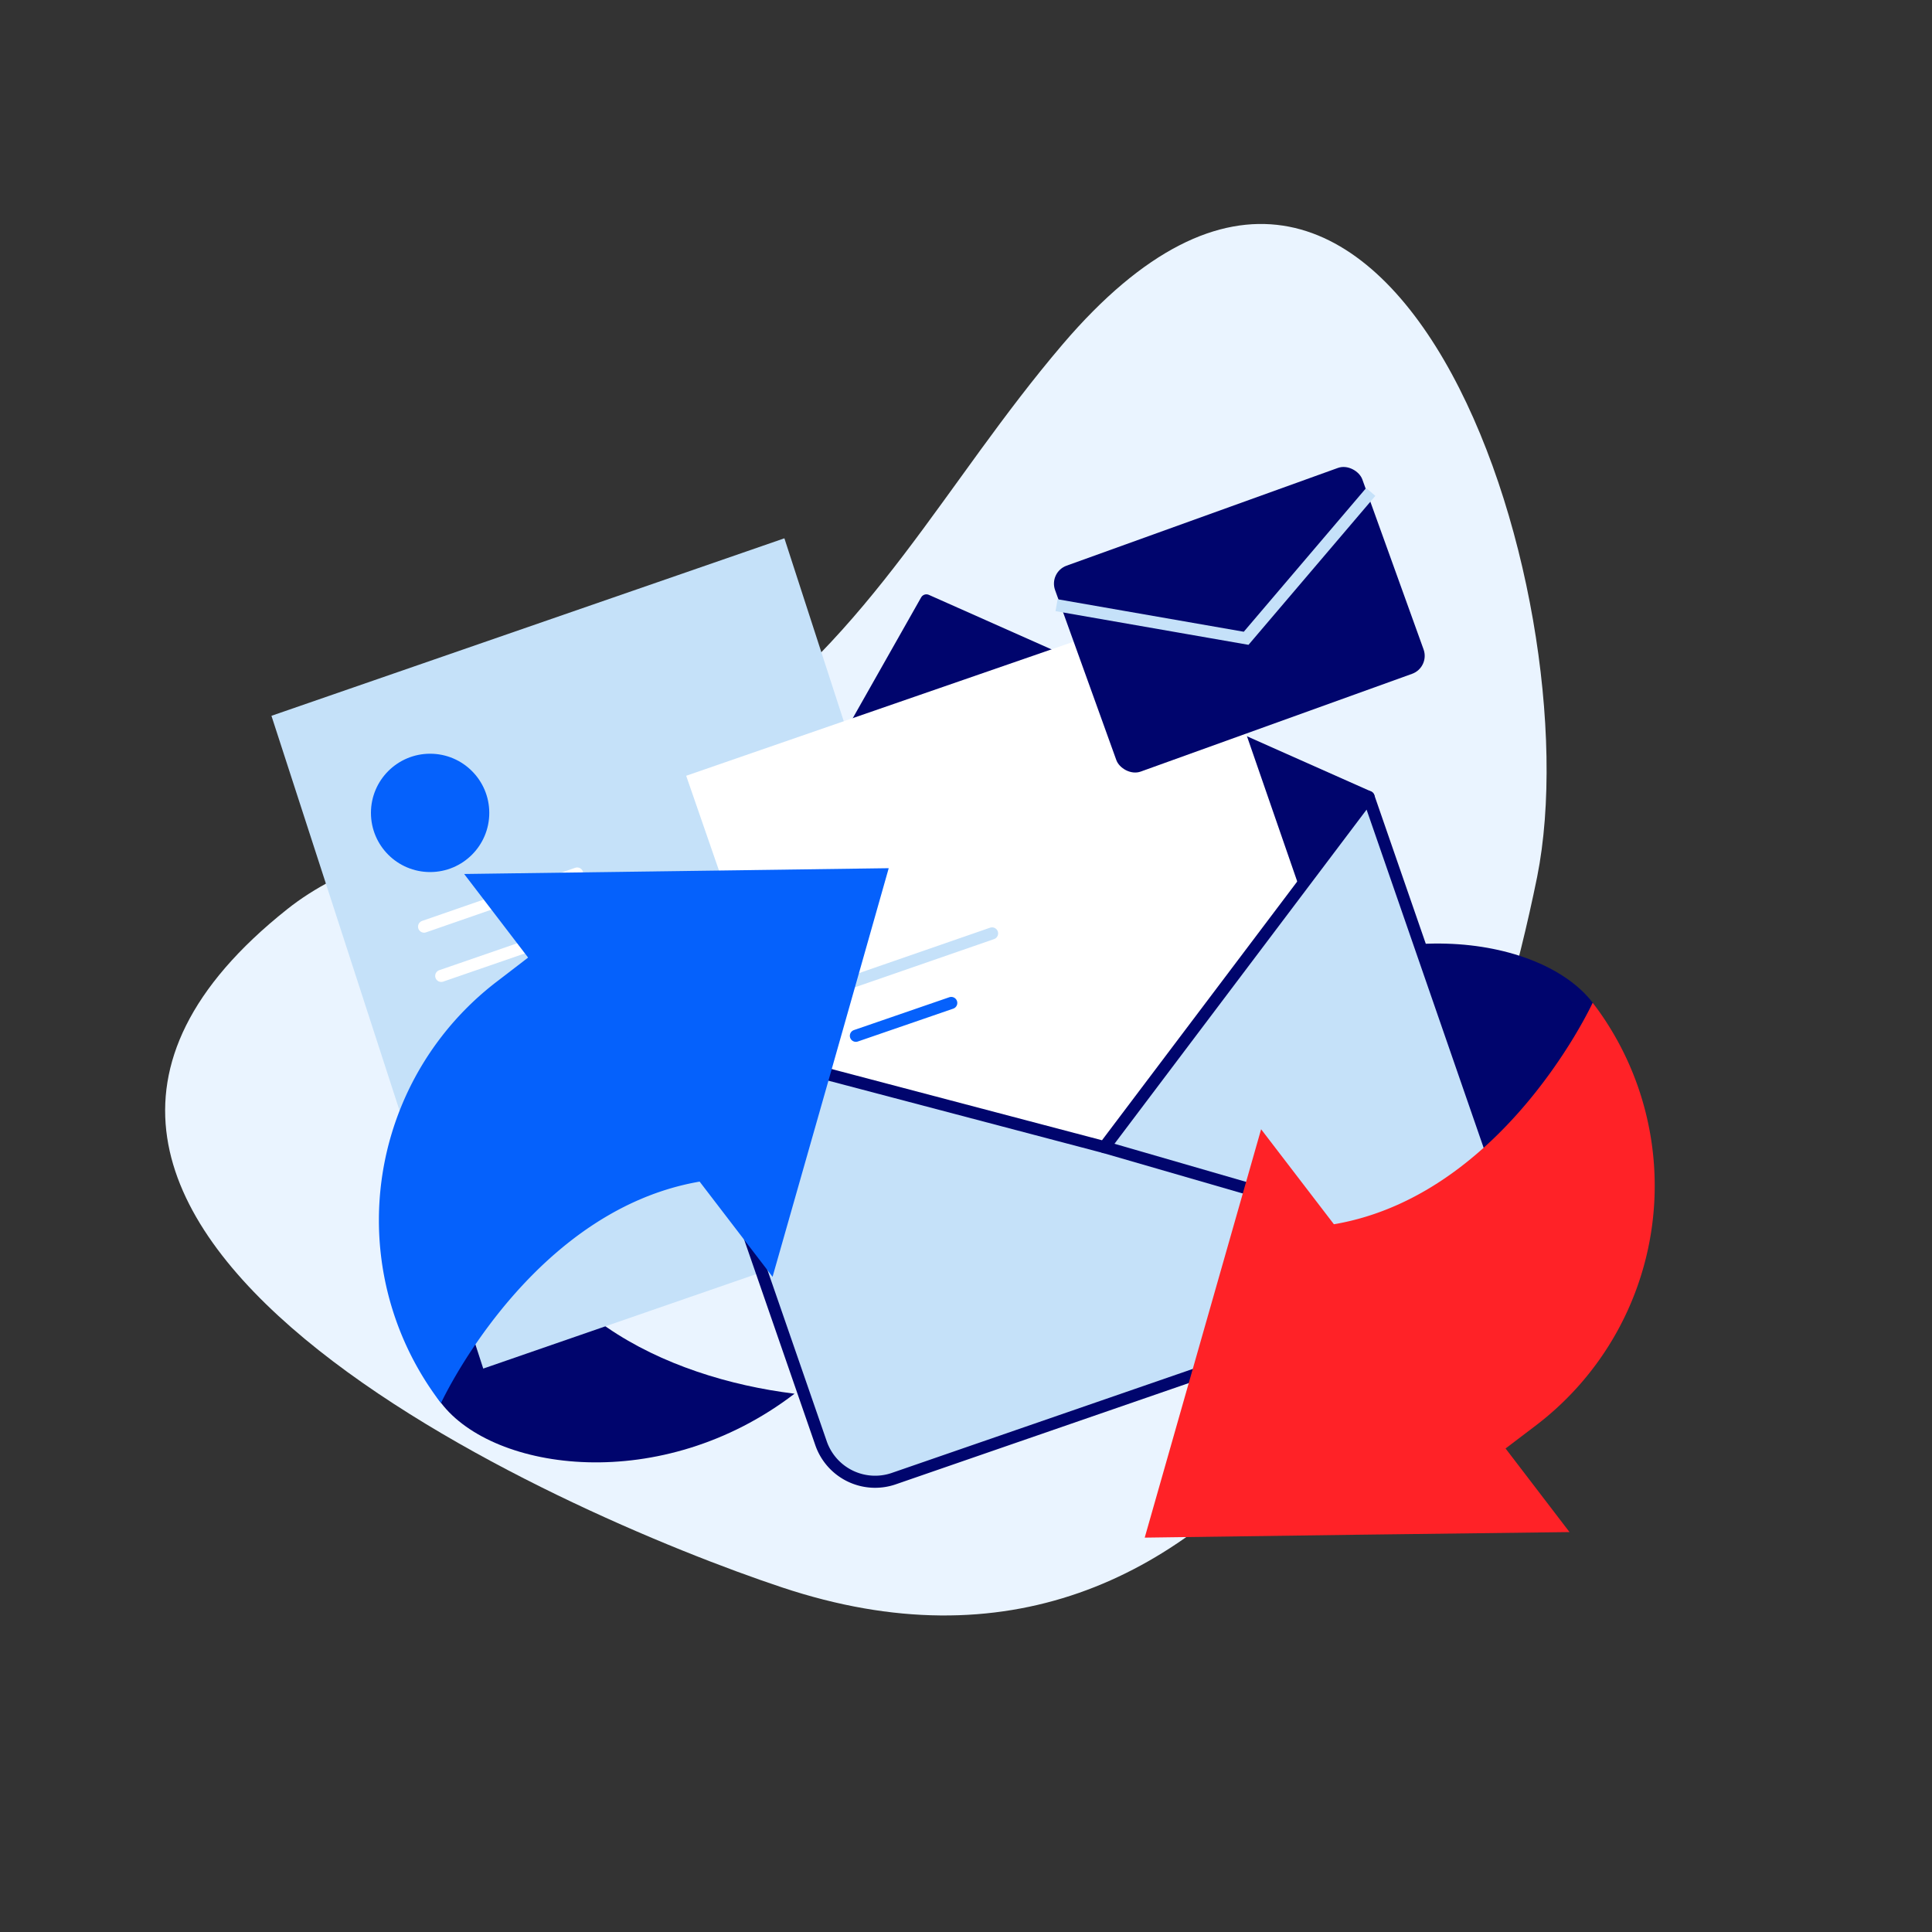
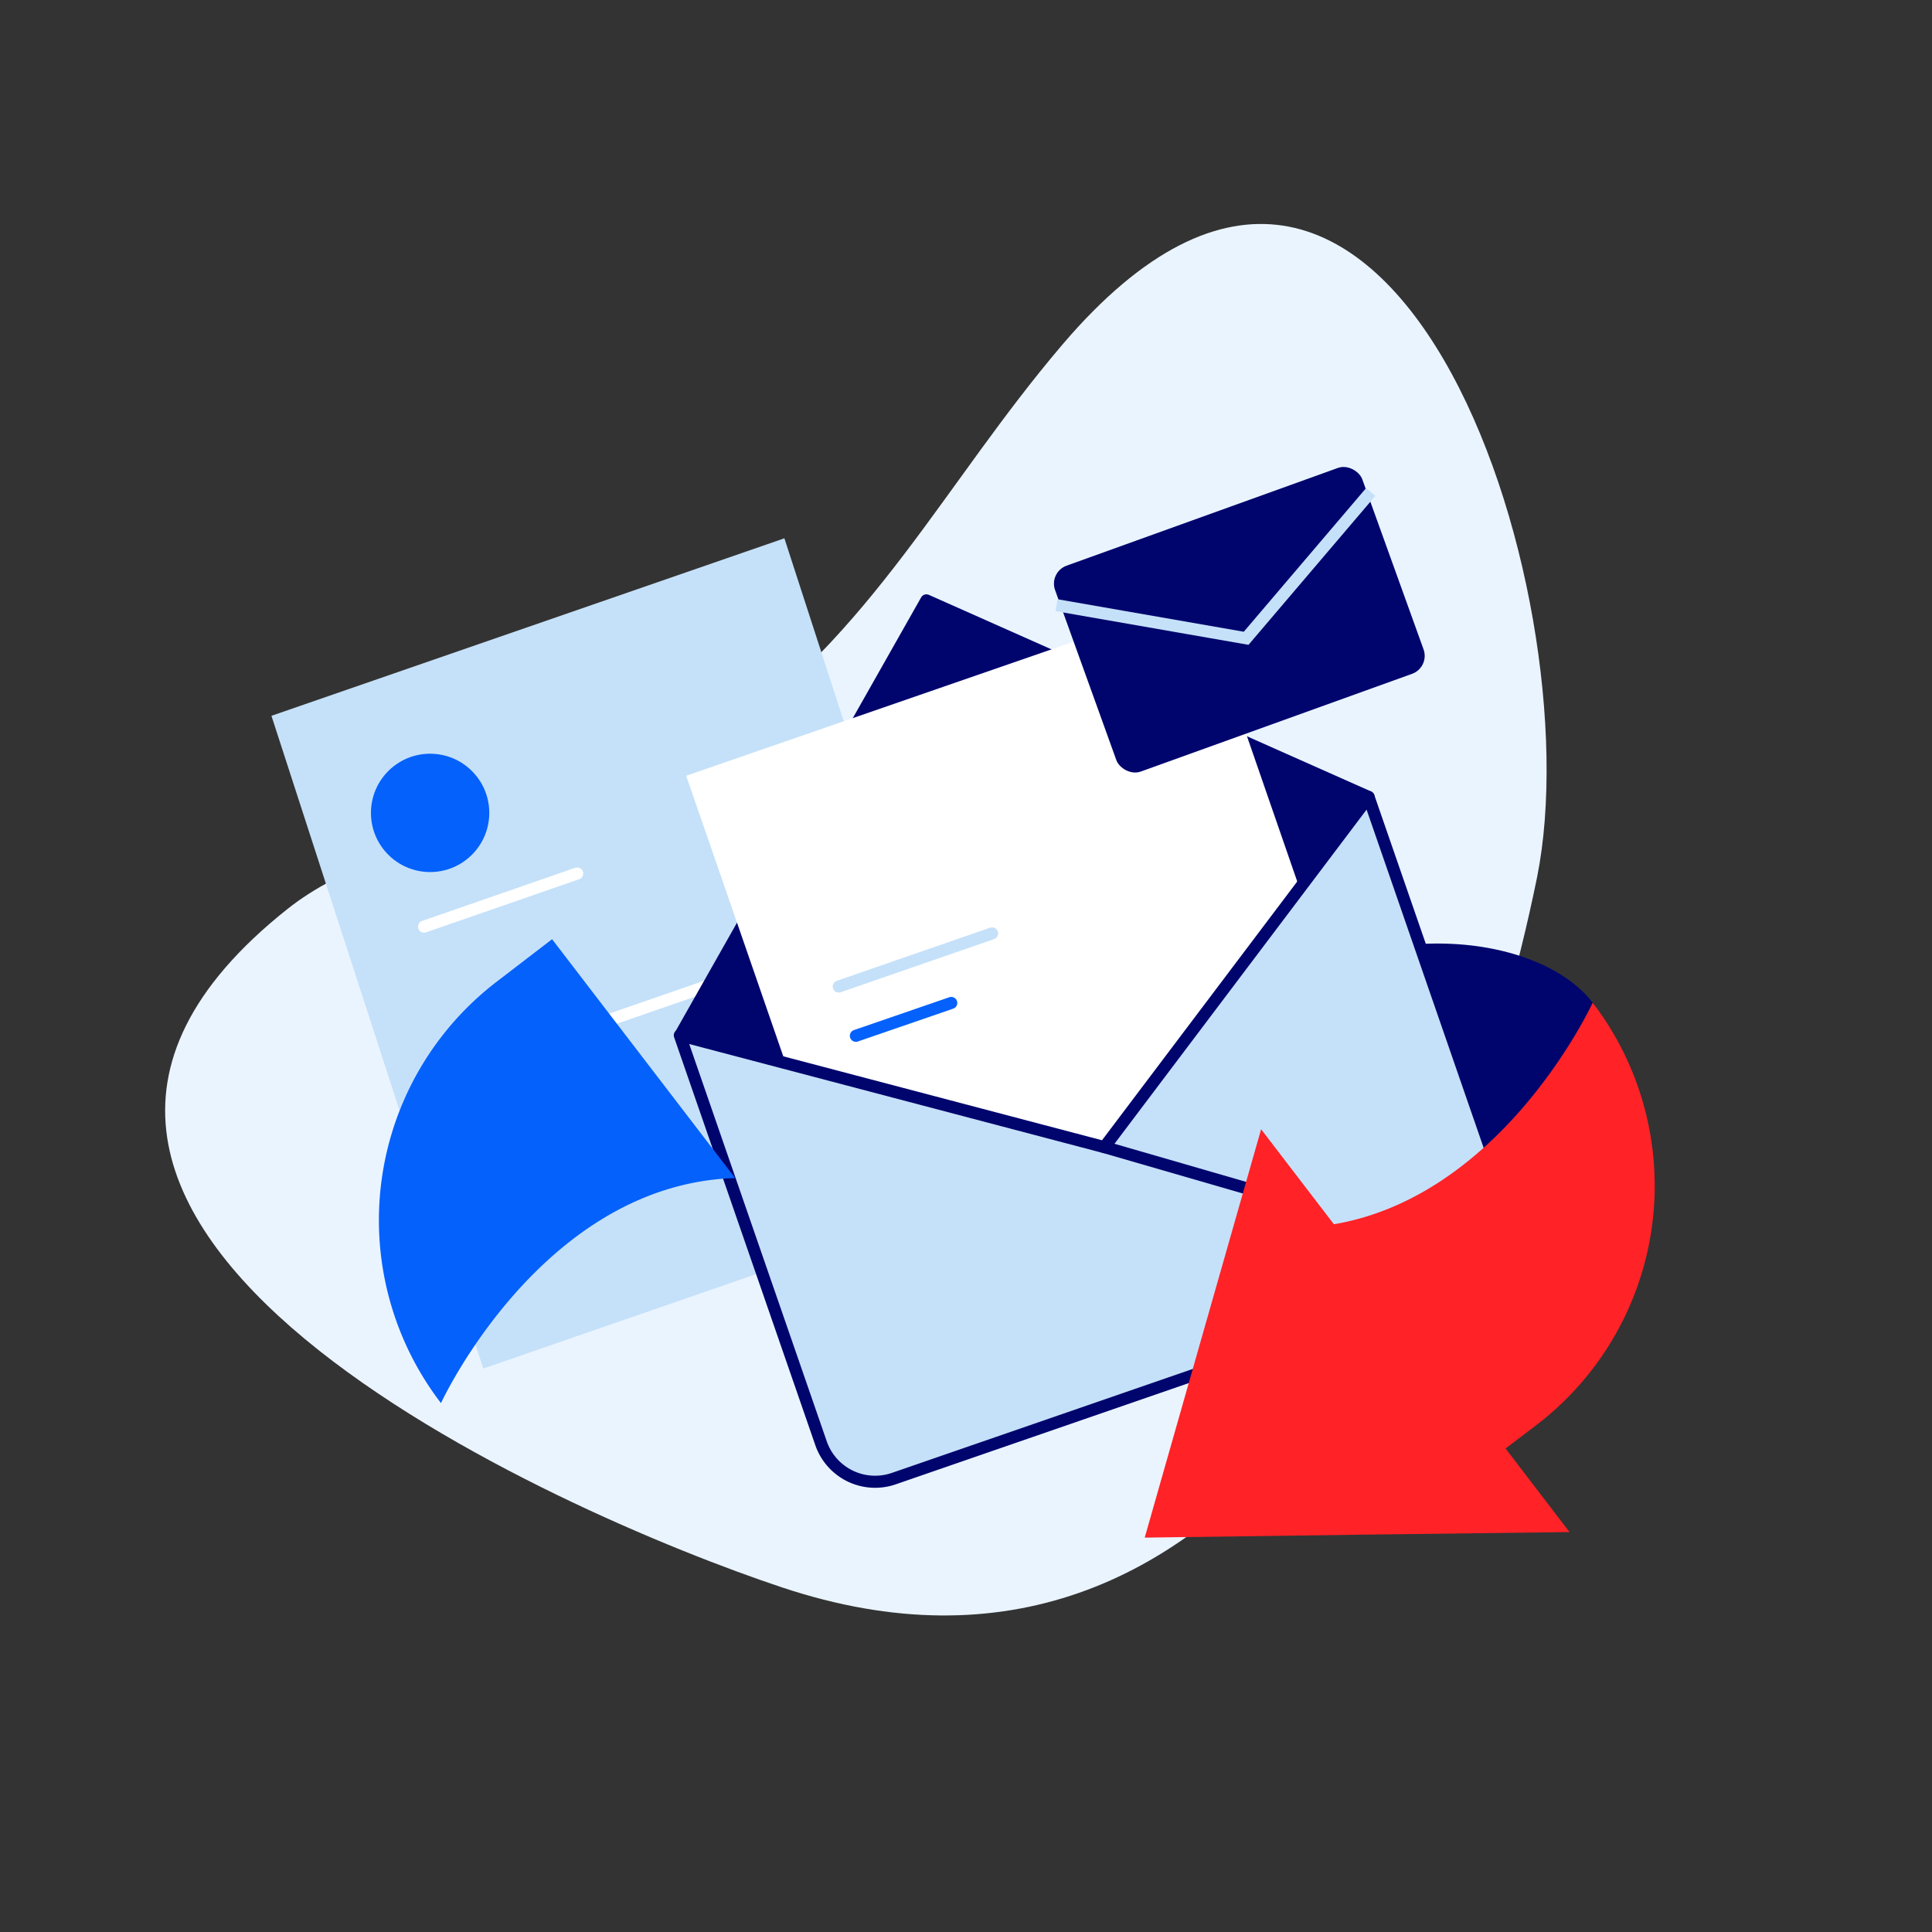
<svg xmlns="http://www.w3.org/2000/svg" viewBox="0 0 80 80">
  <rect x="0" y="0" width="80" height="80" fill="#333333" stroke="none" />
  <path d="m32.38 65.73c18.62 6.21 28.08-13.73 31.27-29.42 2.35-11.77-6.09-37.95-19.65-22.05-4.91 5.76-7.86 12-14.34 16.46-5.2 3.58-13.19 3.28-17.77 6.93-16.36 13 11.47 25.08 20.49 28.08z" fill="#eaf4ff" />
  <path d="m63.31 51.39c-.69-6-6.63-8.82-12-9.48 5.52-4.22 12.48-3.21 14.64-.39 1.71 2.24 1.11 7-2.64 9.87z" fill="#00056d" />
-   <path d="m20.9 48.23c.69 6 6.63 8.82 12 9.48-5.51 4.22-12.47 3.22-14.63.39-1.73-2.23-1.12-7 2.63-9.87z" fill="#00056d" />
  <path d="m41.25 49.32-21.24 7.35-8.77-27.03 21.24-7.35z" fill="#c5e1f9" />
  <g stroke-width=".5">
    <circle cx="17.81" cy="33.66" fill="#0561fc" r="2.2" stroke="#0561fc" stroke-miterlimit="10" />
    <path d="m17.56 38.37 6.34-2.2" fill="none" stroke="#fff" stroke-linecap="round" stroke-linejoin="round" />
    <path d="m19.38 44.26 12.62-4.37" fill="none" stroke="#fff" stroke-linecap="round" stroke-linejoin="round" />
    <path d="m20.01 47.14 5.57-1.92" fill="none" stroke="#fff" stroke-linecap="round" stroke-linejoin="round" />
-     <path d="m18.27 40.41 3.94-1.36" fill="none" stroke="#fff" stroke-linecap="round" stroke-linejoin="round" />
    <path d="m56.67 33-18.31-8.14-10.19 18s19.34 11.48 20.19 11 2-.84 2.81-3.89 5.5-16.97 5.5-16.97z" fill="#00056d" stroke="#00056d" stroke-linecap="round" stroke-linejoin="round" />
  </g>
  <path d="m31.52 27.82h22.48v22.72h-22.48z" fill="#fff" transform="matrix(.945 -.327 .327 .945 -10.47 16.14)" />
  <path d="m61.05 52.92-24.05 8.31a2.37 2.37 0 0 1 -3-1.46l-5.85-16.9 17.58 4.63 10.94-14.5 5.85 16.9a2.39 2.39 0 0 1 -1.47 3.02z" fill="#c5e1f9" stroke="#00056d" stroke-linecap="round" stroke-linejoin="round" stroke-width=".5" />
  <path d="m45.73 47.5 8.6 2.49" fill="none" stroke="#00056d" stroke-linecap="round" stroke-linejoin="round" stroke-width=".5" />
  <path d="m34.73 40.85 6.35-2.2" fill="none" stroke="#c5e1f9" stroke-linecap="round" stroke-linejoin="round" stroke-width=".5" />
  <path d="m35.44 42.89 3.95-1.36" fill="none" stroke="#0561fc" stroke-linecap="round" stroke-linejoin="round" stroke-width=".5" />
  <rect fill="#00056d" height="9.06" rx=".79" transform="matrix(.941 -.339 .339 .941 -5.66 18.92)" width="13.52" x="44.55" y="21.12" />
  <path d="m43.75 25.06 7.85 1.37 5.16-6.06" fill="none" stroke="#c5e1f9" stroke-miterlimit="10" stroke-width=".5" />
-   <path d="m36.8 35.95-2.4 8.46-2.41 8.46-6.39-8.34-6.38-8.34 8.79-.12z" fill="#0561fc" />
  <path d="m22.86 38.89 7.58 9.89c-8 .25-12.18 9.32-12.18 9.32a12.44 12.44 0 0 1 2.32-17.46z" fill="#0561fc" />
  <path d="m47.4 63.67 2.41-8.46 2.41-8.45 6.39 8.34 6.38 8.34-8.79.11z" fill="#ff2227" />
  <path d="m61.34 60.74-7.57-9.9c8-.24 12.18-9.32 12.18-9.32a12.47 12.47 0 0 1 -2.32 17.48z" fill="#ff2227" />
</svg>